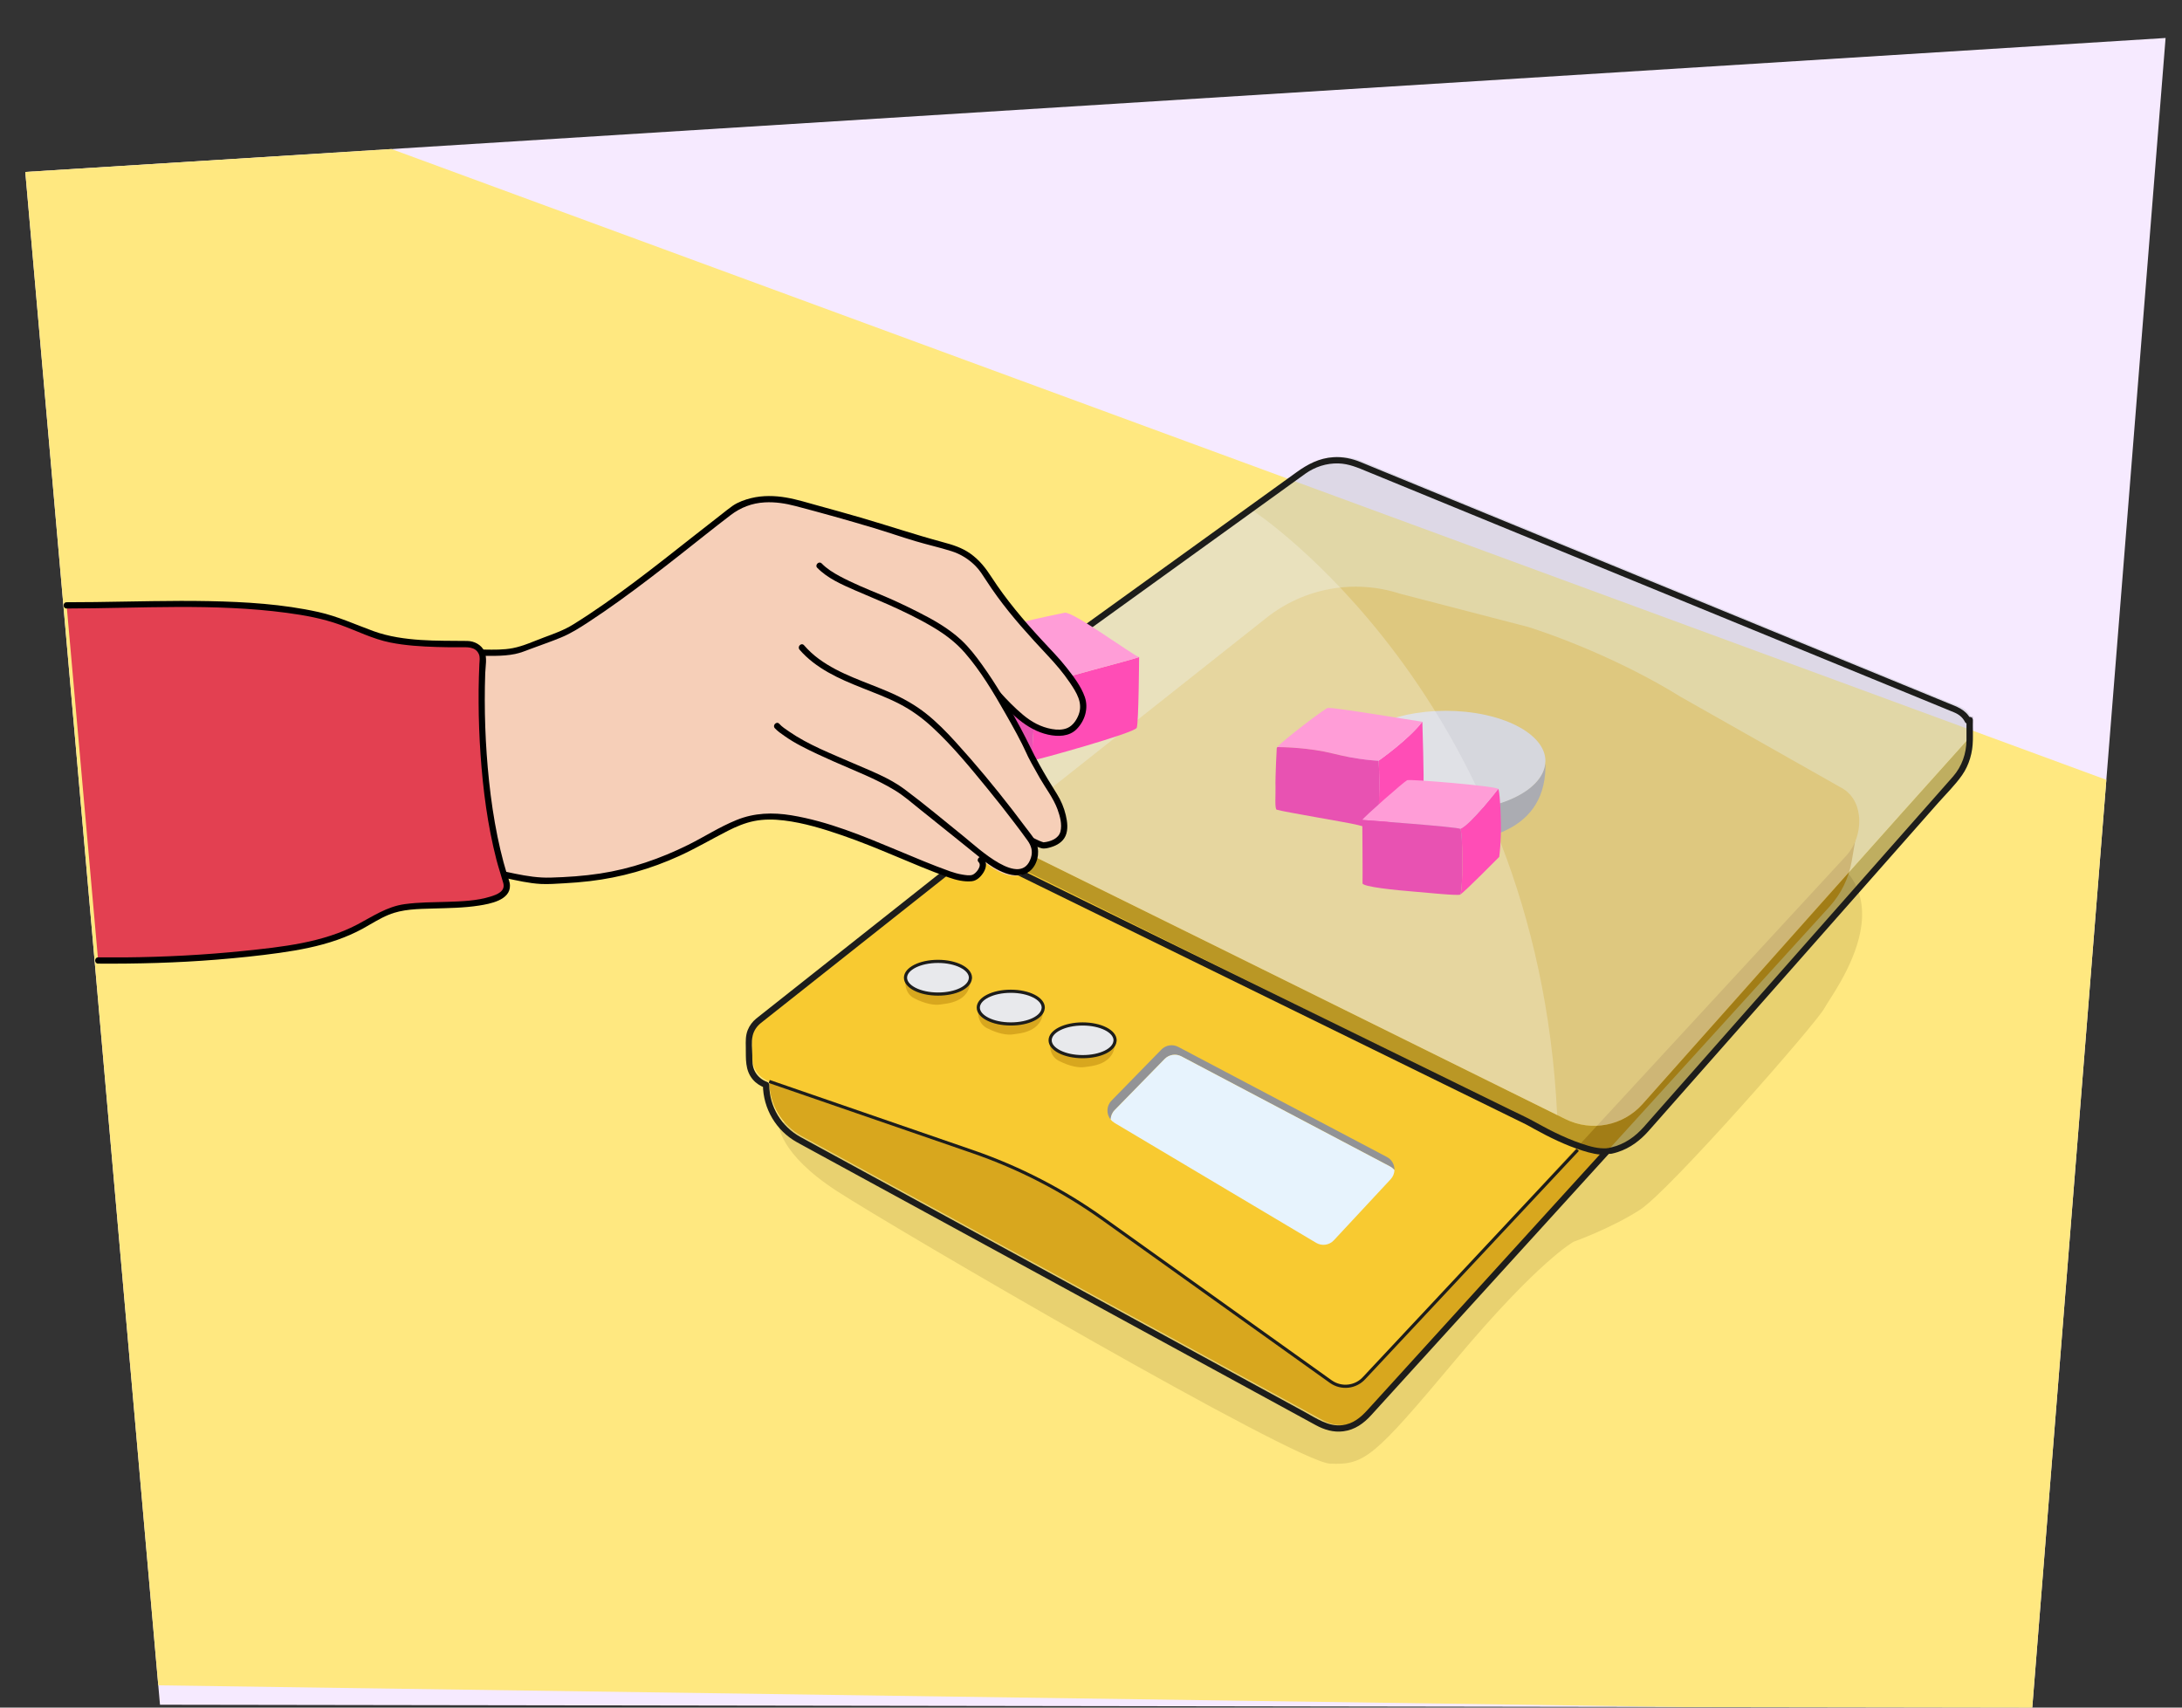
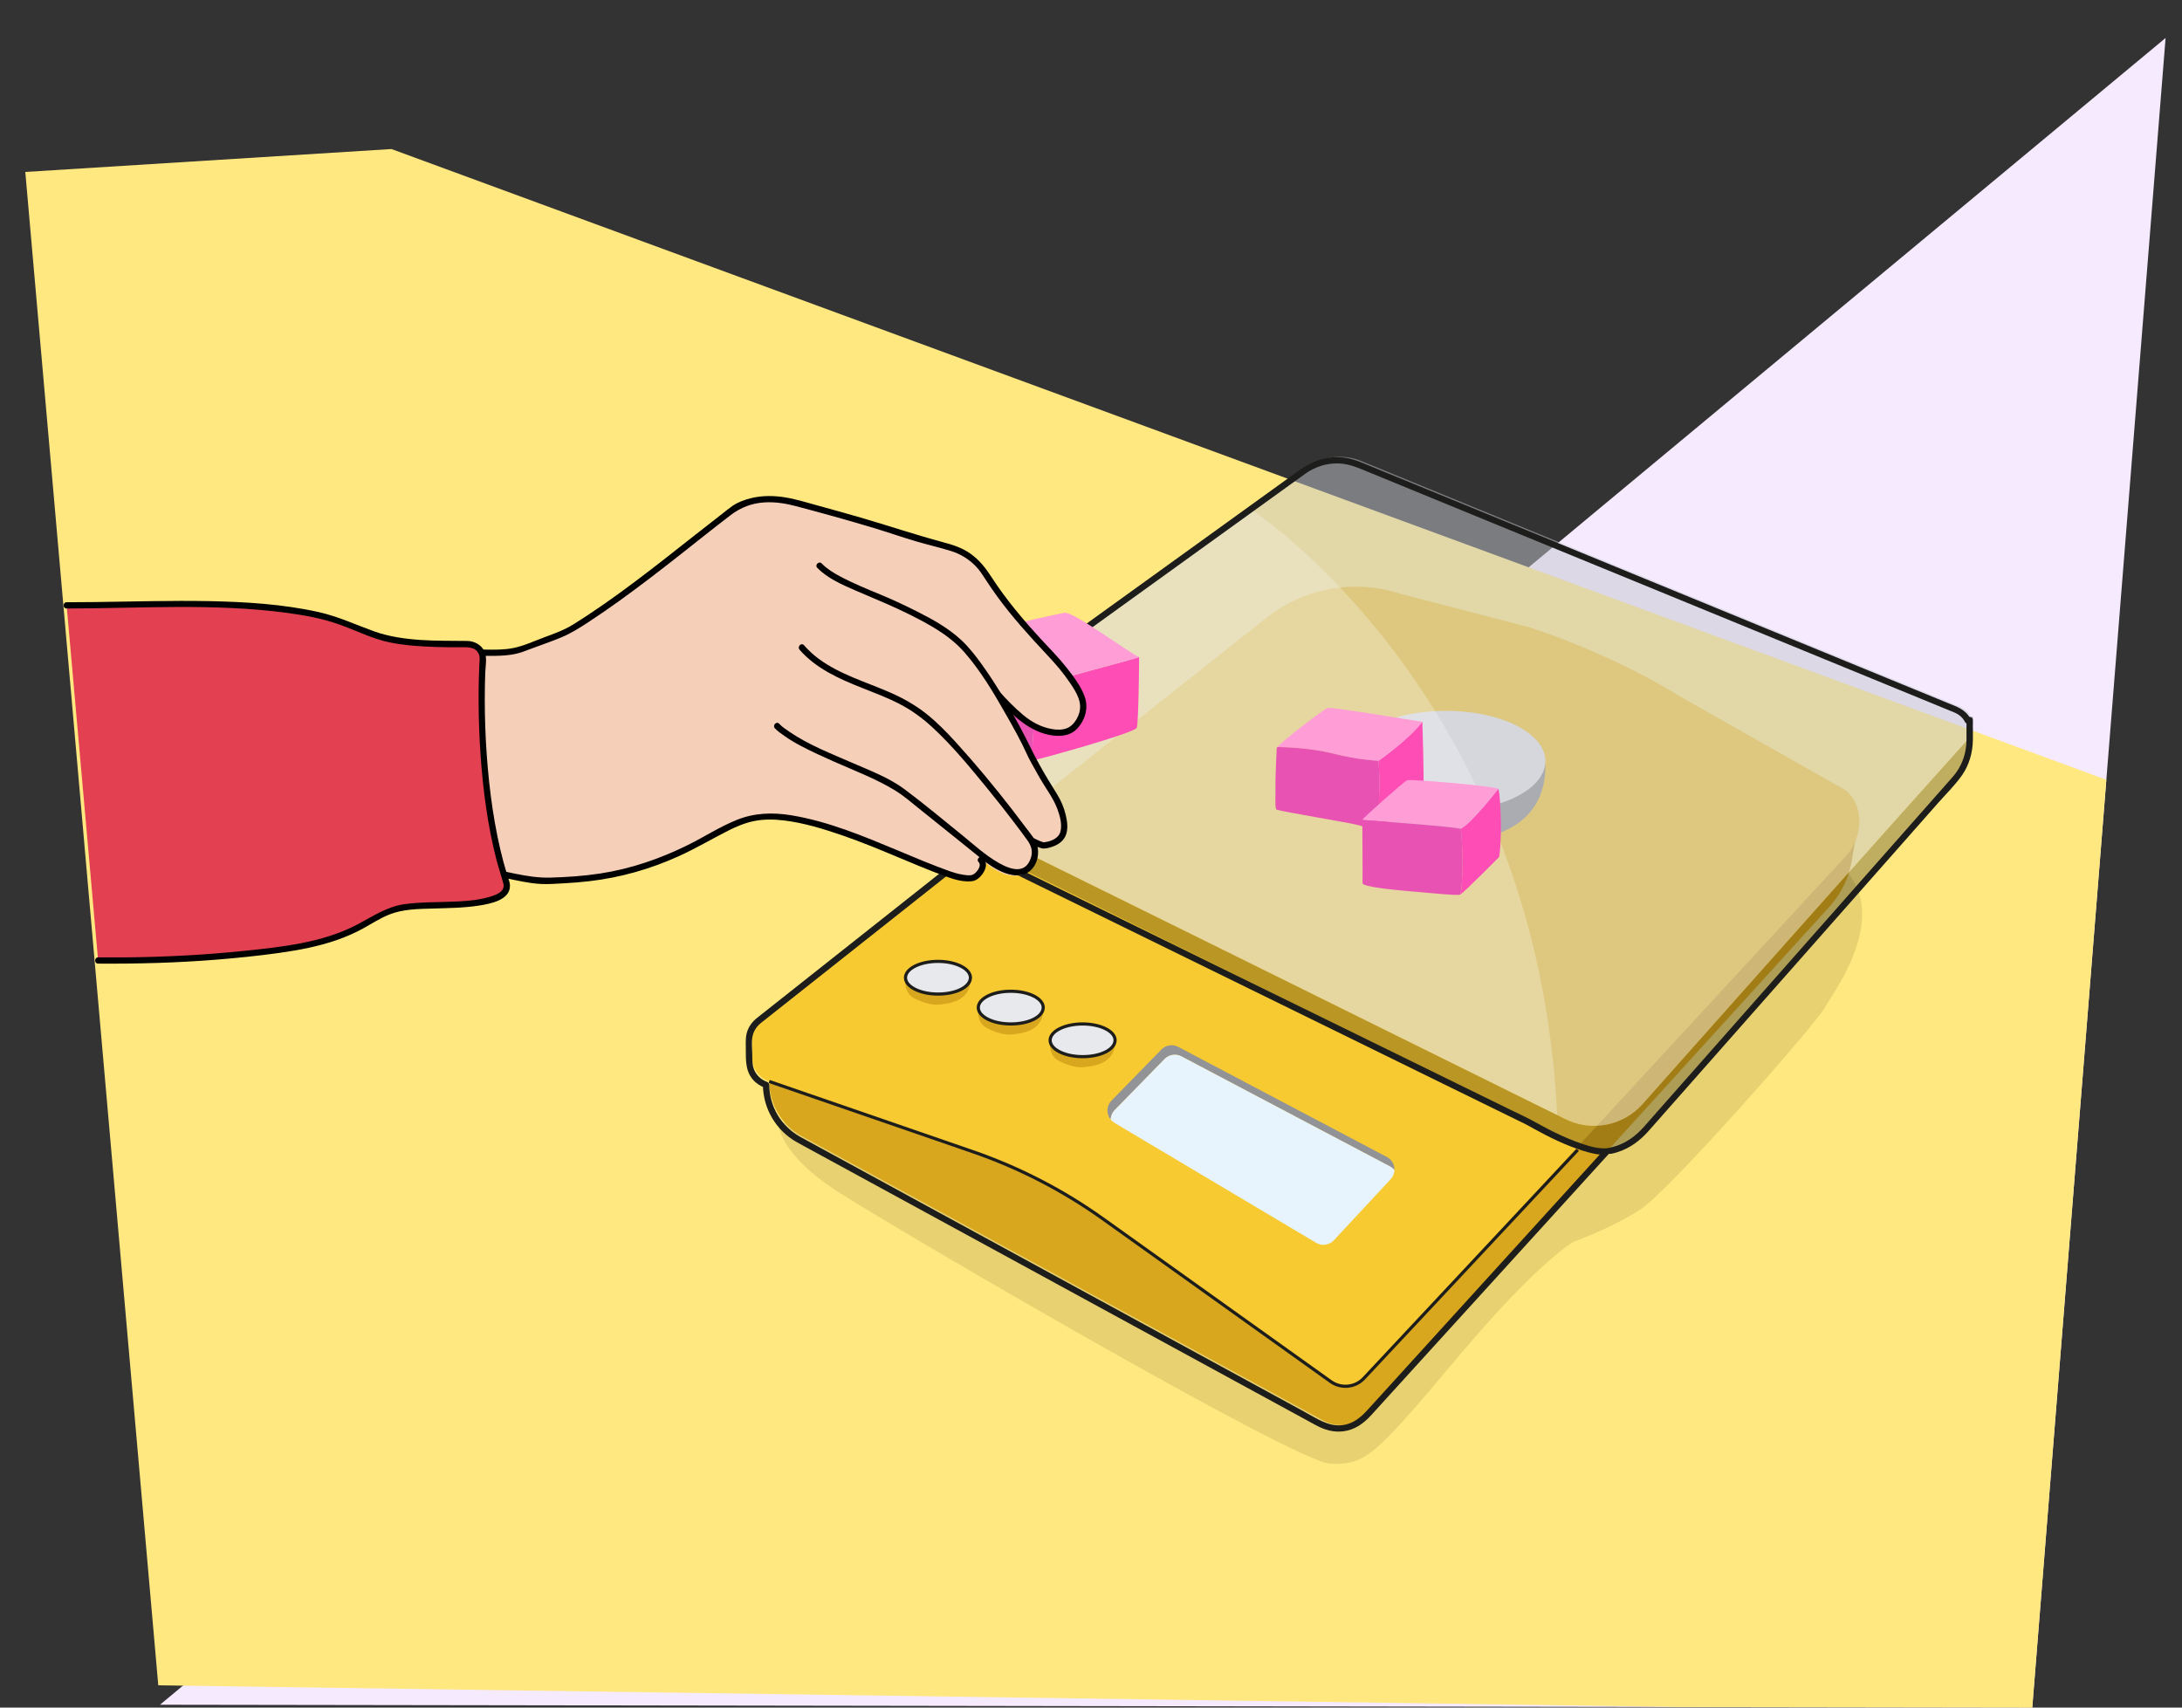
<svg xmlns="http://www.w3.org/2000/svg" viewBox="0 0 690 540">
  <rect x="0" y="0" width="690" height="540" fill="#333333" stroke="none" />
  <defs>
    <style>
      .cls-1 {
        fill: #f6cfb8;
      }

      .cls-2, .cls-3 {
        opacity: .5;
      }

      .cls-2, .cls-4 {
        fill: #c4c6ce;
      }

      .cls-5 {
        fill: none;
        stroke: #1d1d1b;
        stroke-miterlimit: 10;
      }

      .cls-6 {
        fill: #e34051;
      }

      .cls-7 {
        fill: #fff;
        mix-blend-mode: lighten;
        opacity: .25;
      }

      .cls-8 {
        fill: #1d1d1b;
      }

      .cls-9 {
        isolation: isolate;
      }

      .cls-10 {
        fill: #ffe880;
      }

      .cls-11 {
        fill: #ff4db6;
      }

      .cls-12 {
        fill: #d8a71e;
      }

      .cls-13 {
        fill: #f8ca31;
      }

      .cls-14 {
        fill: #e7f3fd;
      }

      .cls-15 {
        fill: #ff9dd7;
      }

      .cls-16 {
        fill: #e8e9ec;
      }

      .cls-17 {
        fill: #f6eaff;
      }

      .cls-18 {
        fill: #e852b2;
      }

      .cls-19 {
        fill: #929396;
      }

      .cls-20 {
        fill: #e8d170;
      }

      .cls-21 {
        clip-path: url(#clippath);
      }
    </style>
    <clipPath id="clippath">
      <path id="Path_2271-2" data-name="Path 2271" class="cls-17" d="M684.81,12.01l-42.16,527.99-592.06-.9L8,54.38,684.81,12.01Z" />
    </clipPath>
  </defs>
  <g class="cls-9">
    <g id="Stick_figures_en_schetsen" data-name="Stick figures en schetsen">
      <g>
        <g>
-           <path id="Path_2271" data-name="Path 2271" class="cls-17" d="M684.81,12.01l-42.16,527.99-592.06-.9L8,54.38,684.81,12.01Z" />
+           <path id="Path_2271" data-name="Path 2271" class="cls-17" d="M684.81,12.01l-42.16,527.99-592.06-.9Z" />
          <g class="cls-21">
            <polygon class="cls-10" points="-332.34 527.52 -391.28 -142.33 1111.06 410.28 1095.87 547.85 -332.34 527.52" />
            <path class="cls-20" d="M246.25,355.62s0,9.09,18.35,21.01c18.35,11.93,145.02,85.77,155.99,86.23s13.72-1.83,39.86-33.02c26.14-31.19,37.15-37.15,37.15-37.15,0,0,11.66-4.13,20.97-10.09,9.31-5.96,56.09-59.3,58.38-63.82,2.29-4.52,32.11-42.13-12.38-53.6-44.49-11.47-318.31,90.44-318.31,90.44Z" />
          </g>
        </g>
        <g>
          <path class="cls-12" d="M243.26,342h0c0,7.21,3.94,13.83,10.26,17.28l164.95,89.94c4.83,2.63,10.83,1.62,14.53-2.45l145.53-160.05c3.68-4.05,6.12-9.06,7.04-14.46l2.35-13.77-344.65,83.5Z" />
          <path class="cls-13" d="M237.9,334.47c0-2.11-.04-4.41-.08-6.3-.05-2.49,1.07-4.86,3.02-6.41l159.7-126.43c11.89-9.41,27.69-12.26,42.12-7.6l40.73,10.58c15.84,5.12,33.86,13.22,47.99,22.01l51.47,29.13c6.75,4.2,6.44,14.98,1.18,20.94l-152.58,165.3c-2.71,3.06-7.29,3.58-10.62,1.21l-72.05-51.47c-12.65-9.03-26.53-16.19-41.22-21.26l-64.31-22.18c-3.21-1.11-5.35-4.13-5.36-7.52Z" />
        </g>
        <g>
          <path class="cls-19" d="M368.28,334.89c1.39-1.42,3.55-1.76,5.31-.83l65.98,34.82c.56.3,1.02.69,1.39,1.15.06-1.65-.78-3.3-2.39-4.15l-65.98-34.82c-1.76-.93-3.92-.59-5.31.83l-15.8,16.17c-1.65,1.69-1.66,4.27-.27,5.98.04-1.07.45-2.14,1.27-2.98l15.8-16.17Z" />
          <path class="cls-14" d="M352.39,355.07l63.81,37.96c1.82,1.08,4.14.75,5.59-.8l17.97-19.31c.77-.83,1.16-1.86,1.2-2.89-.37-.45-.83-.85-1.39-1.15l-65.98-34.82c-1.76-.93-3.92-.59-5.31.83l-15.8,16.17c-.82.84-1.23,1.91-1.27,2.98.32.39.72.74,1.19,1.02Z" />
        </g>
        <g class="cls-3">
          <polygon class="cls-4" points="283.09 243.99 283.1 244 283.1 243.99 283.09 243.99" />
          <path class="cls-3" d="M623.22,226.72c1.09,2.28.84,5.13-1.04,7.21-19.38,21.45-78.63,88.08-102.76,115.22-6.13,6.9-16.12,8.85-24.39,4.75-42.85-21.22-171.47-84.89-208.36-102.89-1.03-.5-1.84-1.22-2.44-2.06l.27,1.18c.9,3.95,3.53,7.28,7.15,9.08l205.96,102.02c7.92,3.92,17.49,2.04,23.34-4.58l98.38-111.49c2.92-3.31,4.54-7.58,4.54-12v-6.56l-.65.11Z" />
          <path class="cls-19" d="M284.23,248.96l-1.13-4.96c-.3,1.72.1,3.52,1.13,4.96Z" />
        </g>
        <g>
          <path class="cls-12" d="M296.61,314.37c-5.67,0-10.27-2.31-10.27-5.17,0,0-.84,4.62,2.69,6.46,3.53,1.84,6.6,2.3,8.29,2,1.69-.31,9.46-.46,9.56-7.83,0-.13-.02-.24-.03-.36-.28,2.73-4.75,4.9-10.24,4.9Z" />
          <path class="cls-16" d="M296.61,304.02c-5.67,0-10.27,2.32-10.27,5.17s4.6,5.17,10.27,5.17,9.96-2.17,10.24-4.9c0-.09.03-.18.03-.27,0-2.86-4.6-5.17-10.27-5.17Z" />
        </g>
        <g>
          <path class="cls-19" d="M457.18,256.52c-17.41,0-31.52-7.1-31.52-15.87,0,0-2.58,14.19,8.25,19.84,10.83,5.65,20.26,7.07,25.44,6.12,5.18-.94,29.03-1.41,29.36-24.03,0-.39-.05-.74-.08-1.1-.87,8.37-14.59,15.03-31.44,15.03Z" />
          <path class="cls-16" d="M457.18,224.78c-17.41,0-31.52,7.11-31.52,15.87s14.11,15.87,31.52,15.87,30.57-6.66,31.44-15.03c.03-.28.08-.56.08-.84,0-8.76-14.11-15.87-31.52-15.87Z" />
        </g>
        <g>
          <path class="cls-12" d="M319.63,323.81c-5.67,0-10.27-2.31-10.27-5.17,0,0-.84,4.62,2.69,6.46,3.53,1.84,6.6,2.3,8.29,2,1.69-.31,9.46-.46,9.56-7.83,0-.13-.02-.24-.03-.36-.28,2.73-4.75,4.9-10.24,4.9Z" />
          <path class="cls-16" d="M319.63,313.47c-5.67,0-10.27,2.32-10.27,5.17s4.6,5.17,10.27,5.17,9.96-2.17,10.24-4.9c0-.09.03-.18.03-.27,0-2.86-4.6-5.17-10.27-5.17Z" />
        </g>
        <g>
          <path class="cls-12" d="M342.35,334.15c-5.67,0-10.27-2.31-10.27-5.17,0,0-.84,4.62,2.69,6.46,3.53,1.84,6.6,2.3,8.29,2,1.69-.31,9.46-.46,9.56-7.83,0-.13-.02-.24-.03-.36-.28,2.73-4.75,4.9-10.24,4.9Z" />
          <path class="cls-16" d="M342.35,323.81c-5.67,0-10.27,2.32-10.27,5.17s4.6,5.17,10.27,5.17,9.96-2.17,10.24-4.9c0-.09.03-.18.03-.27,0-2.86-4.6-5.17-10.27-5.17Z" />
          <path class="cls-16" d="M296.61,304.02c-5.67,0-10.27,2.32-10.27,5.17s4.6,5.17,10.27,5.17,9.96-2.17,10.24-4.9c0-.09.03-.18.03-.27,0-2.86-4.6-5.17-10.27-5.17Z" />
          <path class="cls-16" d="M319.63,313.47c-5.67,0-10.27,2.32-10.27,5.17s4.6,5.17,10.27,5.17,9.96-2.17,10.24-4.9c0-.09.03-.18.03-.27,0-2.86-4.6-5.17-10.27-5.17Z" />
          <path class="cls-16" d="M342.35,323.81c-5.67,0-10.27,2.32-10.27,5.17s4.6,5.17,10.27,5.17,9.96-2.17,10.24-4.9c0-.09.03-.18.03-.27,0-2.86-4.6-5.17-10.27-5.17Z" />
          <path class="cls-5" d="M296.61,304.02c-5.67,0-10.27,2.32-10.27,5.17s4.6,5.17,10.27,5.17,9.96-2.17,10.24-4.9c0-.09.03-.18.03-.27,0-2.86-4.6-5.17-10.27-5.17Z" />
          <path class="cls-5" d="M319.63,313.47c-5.67,0-10.27,2.32-10.27,5.17s4.6,5.17,10.27,5.17,9.96-2.17,10.24-4.9c0-.09.03-.18.03-.27,0-2.86-4.6-5.17-10.27-5.17Z" />
          <path class="cls-5" d="M342.35,323.81c-5.67,0-10.27,2.32-10.27,5.17s4.6,5.17,10.27,5.17,9.96-2.17,10.24-4.9c0-.09.03-.18.03-.27,0-2.86-4.6-5.17-10.27-5.17Z" />
        </g>
        <path class="cls-2" d="M623.22,226.72c-.66-1.39-1.83-2.57-3.42-3.23l-189.31-77.69c-5.7-2.34-12.2-1.57-17.2,2.03l-21.47,15.48-106.11,76.51c-1.48,1.07-2.34,2.58-2.62,4.17,0,0,0,0,0,0l1.13,4.96c.6.84,1.41,1.56,2.44,2.06,36.17,17.65,160.52,79.2,205.75,101.59h0c.9.44,1.78.88,2.61,1.29,8.28,4.1,18.26,2.15,24.39-4.75,24.12-27.15,83.38-93.78,102.76-115.22,1.89-2.09,2.13-4.94,1.04-7.21Z" />
        <path class="cls-7" d="M396.08,161.39l-4.26,1.93-106.11,76.51c-1.48,1.07-2.34,2.58-2.62,4.17,0,0,0,0,0,0l1.13,4.96c.6.84,1.41,1.56,2.44,2.06,36.17,17.65,160.52,79.2,205.75,101.59h0c-6.32-132.43-96.33-191.22-96.33-191.22Z" />
        <path class="cls-8" d="M623.08,227.29c-1.51-2.95-4.37-3.83-7.18-4.98l-10.78-4.42-16.87-6.92-21.32-8.75c-8.05-3.3-16.09-6.6-24.14-9.91-8.44-3.46-16.88-6.93-25.33-10.39l-24.88-10.21c-7.6-3.12-15.2-6.24-22.8-9.36-6.36-2.61-12.73-5.22-19.09-7.83-4.58-1.88-9.17-3.76-13.75-5.64-2.26-.93-4.51-1.86-6.77-2.78-2.72-1.11-5.62-1.7-8.57-1.51-4.44.28-8.08,2.21-11.59,4.74-6.23,4.49-12.45,8.98-18.68,13.47-1.6,1.16-3.2,2.31-4.81,3.47l-13.22,9.53c-6.46,4.66-12.92,9.32-19.38,13.97l-22.04,15.89c-7.06,5.09-14.13,10.19-21.19,15.28-5.62,4.05-11.23,8.1-16.85,12.15-2.99,2.16-5.99,4.32-8.98,6.47-1.84,1.33-3.28,2.92-3.75,5.24l.96-.73h0c-.68-.07-1.09.69-.96,1.27-.06-.27-.13.71-.13.94,0,.55.08,1.11.2,1.65.22.95.76,1.7,1.1,2.56.23.58.28,1.28.46,1.88.3,1.01.72,1.99,1.23,2.9,1.49,2.68,3.79,4.71,6.51,6.06,4.16,2.07,8.33,4.13,12.49,6.19,1.5.74,3,1.49,4.5,2.23l-.2-1.57c-2.87,2.27-5.73,4.54-8.6,6.81-6.57,5.2-13.15,10.41-19.72,15.61l-21.99,17.4c-5.14,4.07-10.29,8.14-15.43,12.21-.8.64-1.62,1.26-2.41,1.91-1.18.97-2.1,2.2-2.67,3.62-.71,1.77-.64,3.56-.61,5.42.06,3.66-.3,7.25,2.23,10.23,1.04,1.23,2.41,2.08,3.91,2.63l-.73-.96c.07,7.56,4.18,14.5,10.79,18.17.79.44,1.6.87,2.39,1.31,4.81,2.62,9.62,5.25,14.43,7.87,7.99,4.36,15.98,8.71,23.97,13.07,9.87,5.38,19.75,10.77,29.62,16.15l31.17,17c9.5,5.18,19,10.36,28.51,15.54l22.23,12.12,11.72,6.39c2.7,1.47,5.58,2.35,8.71,1.95,3.68-.47,6.47-2.51,8.87-5.16l13.26-14.59c7.44-8.18,14.88-16.36,22.32-24.54,7.59-8.35,15.19-16.7,22.78-25.05,4.97-5.46,9.94-10.93,14.9-16.39l1.52-1.67c.09-.1.21-.29.33-.36.02-.01.03-.04.05-.05-.36.17.79.03.89.01.63-.14,1.25-.3,1.86-.5,3.88-1.25,7.06-3.63,9.73-6.65l10.31-11.68c6.37-7.21,12.73-14.43,19.1-21.64,7.72-8.75,15.45-17.5,23.17-26.25s14.84-16.82,22.27-25.23c5.55-6.29,11.1-12.57,16.64-18.86,2.55-2.89,5.45-5.71,7.67-8.89s3.39-7.19,3.4-11.16c0-2.09,0-4.19,0-6.28,0-.7-.64-1.07-1.27-.96l-.65.11c-1.27.22-.73,2.14.53,1.93l.65-.11-1.27-.96c0,2.11,0,4.22,0,6.33-.02,4.25-1.45,8.3-4.24,11.52-.61.71-1.24,1.41-1.86,2.11-4.13,4.68-8.25,9.35-12.38,14.03-6.71,7.6-13.41,15.2-20.12,22.8-7.71,8.74-15.43,17.48-23.14,26.22-7.15,8.11-14.31,16.22-21.46,24.32l-15.09,17.1-3.69,4.19c-2.79,3.16-6.15,5.53-10.31,6.52-1.09.26-1.84.25-2.55,1.03l-1.49,1.64-5.91,6.5c-6.57,7.23-13.14,14.46-19.72,21.68-7.8,8.58-15.61,17.16-23.41,25.75l-18.87,20.76-5.15,5.66c-2.19,2.41-4.58,4.43-8.01,4.83-4.41.52-8.24-2.21-11.93-4.22-5.86-3.19-11.72-6.39-17.58-9.58-8.56-4.67-17.13-9.34-25.69-14.01-10.08-5.5-20.16-10.99-30.24-16.49s-20.32-11.08-30.48-16.62c-9.07-4.95-18.15-9.9-27.22-14.84-6.56-3.58-13.13-7.16-19.69-10.74-2.84-1.55-5.68-3.08-8.51-4.64-6.03-3.34-9.78-9.56-9.85-16.47,0-.47-.31-.81-.73-.96-1.58-.58-2.9-1.68-3.73-3.15-.94-1.66-.89-3.4-.9-5.25-.02-2.01-.35-4.25.12-6.21.38-1.6,1.29-2.92,2.55-3.96.75-.62,1.53-1.21,2.3-1.82l14.68-11.62c7.13-5.65,14.27-11.29,21.4-16.94l19.71-15.6,6.67-5.28c1.06-.84,2.29-1.62,3.25-2.57.04-.04.1-.08.14-.11.49-.39.33-1.31-.2-1.57-3.44-1.71-6.89-3.41-10.33-5.12-3.78-1.87-8.6-3.53-11.3-6.91-1.28-1.59-2.04-3.44-2.49-5.42-.19-.82-.56-1.33-.9-2.1-.31-.69-.46-1.45-.48-2.21,0-.48.17-.99.06-1.47l-.96,1.27h0c.41.04.88-.34.96-.73.66-3.26,4.2-5.04,6.71-6.85,4.56-3.29,9.13-6.58,13.69-9.87,6.53-4.71,13.06-9.42,19.59-14.13,7.3-5.26,14.59-10.52,21.89-15.79l20.86-15.04,16.42-11.84,8.59-6.19c3.58-2.58,7.16-5.16,10.74-7.75l9.54-6.88c.57-.41,1.13-.82,1.7-1.23,3.05-2.16,6.66-3.33,10.42-3.23,3.33.09,6.18,1.36,9.17,2.59l10.65,4.37c5.58,2.29,11.15,4.58,16.73,6.87l21.06,8.64c7.96,3.26,15.91,6.53,23.87,9.79,8.36,3.43,16.72,6.86,25.08,10.29,8.24,3.38,16.47,6.76,24.71,10.14,7.62,3.13,15.23,6.25,22.85,9.38,6.39,2.62,12.79,5.25,19.18,7.87l14.04,5.76,7.3,3c1.51.62,2.72,1.52,3.5,3.05.59,1.15,2.31.14,1.73-1.01Z" />
        <path class="cls-5" d="M498.92,363.62l-67.47,72.08c-2.71,3.06-7.29,3.58-10.62,1.21l-72.05-51.47c-12.65-9.03-26.53-16.19-41.22-21.26l-64.31-22.18" />
        <path class="cls-8" d="M306.87,269.44c1.89.93,3.77,1.85,5.66,2.78,5.08,2.49,10.16,4.98,15.24,7.47l22.2,10.88c8.84,4.34,17.69,8.67,26.53,13.01,9.42,4.62,18.84,9.24,28.25,13.85s18.24,8.94,27.35,13.41c7.94,3.9,15.89,7.79,23.83,11.69l17.69,8.67,8.93,4.38c.85.42,1.66.91,2.49,1.37,4.91,2.71,10.04,5.23,15.4,6.92,2.44.77,5.09,1.45,7.67,1.25,1.28-.1,1.29-2.1,0-2-2.66.2-5.34-.57-7.84-1.41-2.97-.99-5.84-2.25-8.65-3.61-2.57-1.24-5.02-2.66-7.54-3.99-2.19-1.16-4.46-2.19-6.68-3.28-5.31-2.6-10.62-5.21-15.93-7.81-7.53-3.69-15.07-7.39-22.6-11.08-8.89-4.36-17.79-8.72-26.68-13.08-9.43-4.62-18.85-9.24-28.28-13.86-9.02-4.42-18.04-8.84-27.06-13.27-7.79-3.82-15.57-7.64-23.36-11.45-5.69-2.79-11.38-5.58-17.07-8.37-2.73-1.34-5.46-2.7-8.2-4.02-.12-.06-.24-.12-.36-.18-1.15-.56-2.17,1.16-1.01,1.73h0Z" />
        <g>
          <path class="cls-1" d="M324.88,209.77c3.42.19,6.81,1.21,9.77,2.96,1.22.72,2.4,1.59,3.18,2.76.93,1.4,1.73,2.76,1.9,4.41.23,2.14-1.05,4.1-1.81,4.25" />
          <path d="M324.88,210.76c2.03.12,4.02.54,5.92,1.23,1.78.65,3.64,1.54,5.08,2.8,1.31,1.15,2.4,2.94,2.77,4.65.18.84.13,1.69-.17,2.5-.13.34-.3.69-.53.98-.07.09-.16.19-.26.26-.17.13-.1.04-.05.02-1.23.34-.71,2.26.53,1.91,1.8-.5,2.57-3.09,2.57-4.72-.01-2.22-1.24-4.5-2.64-6.16-1.48-1.76-3.71-2.89-5.79-3.76-2.37-.99-4.88-1.53-7.44-1.69-1.27-.08-1.27,1.9,0,1.98h0Z" />
        </g>
        <g>
          <path class="cls-11" d="M360.22,207.79s-.14,20.99-.76,22.37c-.76,1.69-31.84,10.26-32.7,10.26-1.14-4.35,1.69-23.64,1.69-23.64,6.7-2.34,28.82-7.91,31.76-8.99Z" />
          <path class="cls-15" d="M336.68,193.77c2.56-.54,21.55,13.48,23.54,14.03-2.94,1.08-25.06,6.65-31.76,8.99,0,0-6.35-3.25-9.64-5.73s-10.05-8.67-10.17-8.78l-.34-.03c1.14-3.1,25.85-7.95,28.37-8.48Z" />
          <path class="cls-18" d="M328.46,216.79s-2.83,19.29-1.69,23.64c-.85,0-19.33-14.25-19.21-15.7.11-1.21.71-22.33.71-22.33,0-.05.02-.1.04-.15l.34.03c.13.12,6.89,6.31,10.17,8.78s9.64,5.73,9.64,5.73Z" />
        </g>
        <g>
          <path class="cls-1" d="M32.59,280.75c28.92,2.98,83.98-10.21,112.9-7.22,5.13.53,17.15,5.21,22.3,5.12,21.1-.38,38.23-3.67,56.62-13.72,4.36-2.39,8.71-4.99,13.58-6.06,5.59-1.23,11.45-.37,17.04.97,16.56,3.98,29.36,10.9,45.37,16.74,2.11.77,5.22,1.5,7.43,1.14,1.27-.21,4.61-3.88,2.54-5.7l-.65-.32s.02-.12.07-.32c.95.82,1.5,1.3,1.5,1.3,2.72,1.97,5.64,4.01,8.99,4.27,3.35.26,5.03-1.32,6.06-4.86.46-1.58-.07-3.67-1-5.06-.69-1.03-1.41-2.04-2.11-3.06,2.38,1.7,4.13,3.8,7.02,3.45,2.92-.35,5.82-1.6,6.32-4.46.64-3.67-1.23-8.76-3.36-11.87-1.95-2.84-6.77-11.45-7.3-12.76-.41-1.01-4.76-9.77-10.16-18.64h0c2.92,3.22,8.18,8.67,12.17,10.42,3.99,1.75,9.44,2.85,12.26-.39,2.52-2.9,3.38-6.25,1.8-9.78-1.59-3.53-5.59-8.83-8.26-11.67-8.3-8.84-15.03-16.03-21.5-26.25-2.22-3.5-3.83-4.86-7.31-7.13-2.65-1.73-10.42-3.1-17.28-5.38-12.08-4.02-24.9-7.48-35.2-10.27-4.49-1.21-12.49-2.86-19.9,1.54-11.93,8.92-33.21,27.04-51.39,38.13-3.38,2.06-11.22,4.49-14.89,6.01-3.41,1.42-7.22,1.6-10.93,1.57-21.94-.16-109.16-4.78-131.08-5.71" />
          <g>
-             <path class="cls-1" d="M24.23,200.79c21.92.93,108.95,5.46,130.89,5.63,3.71.03,7.52-.16,10.93-1.57,3.66-1.52,11.51-3.95,14.89-6.01,18.18-11.09,39.47-29.21,51.39-38.13,7.41-4.4,15.42-2.75,19.9-1.54,10.3,2.78,23.11,6.25,35.2,10.27,6.85,2.28,14.63,3.65,17.28,5.38,3.48,2.27,5.1,3.63,7.31,7.13,6.47,10.22,13.2,17.41,21.5,26.25,2.66,2.84,6.67,8.13,8.26,11.67s.73,6.88-1.8,9.78c-2.82,3.24-8.27,2.15-12.26.39-3.99-1.75-9.24-7.2-12.17-10.42" />
            <path d="M24.23,201.78c7.68.33,15.35.71,23.03,1.08,11.28.54,22.56,1.09,33.83,1.62,11.96.57,23.93,1.12,35.89,1.63,9.73.42,19.47.82,29.2,1.11,3.49.1,7,.23,10.49.18,2.09-.03,4.2-.17,6.25-.59,1.74-.36,3.35-1.03,5-1.65,3.19-1.2,6.42-2.28,9.56-3.59s5.78-3,8.54-4.8c3.31-2.16,6.55-4.41,9.76-6.71,6.5-4.67,12.84-9.56,19.13-14.5,5.38-4.22,10.7-8.52,16.13-12.66,3.18-2.43,6.75-3.8,10.77-4.03,3.3-.19,6.57.32,9.76,1.16,8.28,2.17,16.53,4.48,24.73,6.94,4.41,1.33,8.77,2.84,13.18,4.16,3.78,1.13,7.64,1.98,11.4,3.17,2.92.92,5.53,2.56,7.68,4.76,1.27,1.3,2.21,2.82,3.2,4.34,1.14,1.77,2.33,3.5,3.57,5.2,4.77,6.57,10.25,12.58,15.79,18.5,2.6,2.77,5.06,5.61,7.19,8.77s4.19,6.4,2.79,10.12c-.63,1.68-1.85,3.49-3.54,4.22-1.52.67-3.3.62-4.91.34-3.49-.61-6.45-2.24-9.14-4.49s-4.98-4.63-7.26-7.14c-.86-.94-2.26.46-1.4,1.4,4.59,5.04,9.67,10.47,16.58,12,3.07.68,6.67.65,9.02-1.73,2.63-2.66,3.84-6.62,2.58-10.21-1.18-3.36-3.53-6.41-5.7-9.18-2.44-3.13-5.25-5.93-7.93-8.85-5.74-6.22-11.2-12.66-15.81-19.77-1.93-2.98-3.87-5.49-6.8-7.55-2.68-1.88-5.57-2.76-8.71-3.6-8.74-2.36-17.3-5.24-25.99-7.77-4.33-1.26-8.68-2.47-13.03-3.66-3.46-.94-6.92-2.05-10.46-2.66s-7.42-.71-11.05.18c-2,.49-4.14,1.25-5.85,2.42-1.17.8-2.28,1.73-3.4,2.6-12.31,9.51-24.31,19.43-37.07,28.34-3.28,2.29-6.6,4.51-10,6.61-2.84,1.76-5.98,2.9-9.11,4.05s-6.56,2.77-9.95,3.42c-2.95.57-5.98.51-8.97.46-8.53-.13-17.06-.49-25.59-.83-11.87-.48-23.74-1.01-35.62-1.56s-24.14-1.14-36.2-1.72c-9.12-.44-18.24-.89-27.36-1.3-1.41-.06-2.82-.13-4.23-.19-1.27-.05-1.27,1.93,0,1.98h0Z" />
          </g>
          <g>
            <path class="cls-1" d="M259.16,178.88c3.28,3.46,9.57,5.98,13.93,7.92,6.32,2.81,5.97,2.35,12.19,5.36,6.11,2.95,12.3,5.95,17.4,10.4,9.43,8.22,22.29,33.91,23.02,35.7.54,1.32,5.36,9.92,7.3,12.76,2.13,3.11,4,8.2,3.36,11.87-.5,2.86-3.4,4.11-6.32,4.46s-54.5-30.37-56.9-32.08" />
            <path d="M258.46,179.58c3.25,3.33,7.74,5.26,11.92,7.1,3.47,1.52,6.98,2.93,10.44,4.47,4.82,2.15,9.65,4.46,14.19,7.16,3.76,2.23,7.23,4.82,10.1,8.13,5.02,5.77,9.01,12.49,12.78,19.11,2.44,4.28,4.9,8.63,6.93,13.13-.16-.36.03.09.1.23.09.2.19.39.28.58.29.58.6,1.16.91,1.73.88,1.62,1.78,3.22,2.7,4.82,1.86,3.23,4.28,6.34,5.58,9.85.78,2.13,1.54,4.8.95,7.07s-3.2,3.21-5.29,3.4c-.3.03.18.05-.09,0-.19-.04-.38-.11-.56-.18-.59-.21-.84-.33-1.48-.63-4.07-1.89-7.99-4.11-11.91-6.29-5.52-3.07-11-6.22-16.47-9.4-8.42-4.89-16.88-9.75-25.12-14.94-.26-.16-.52-.33-.77-.5-1.05-.73-2.04.98-1,1.71,2.37,1.67,4.97,3.07,7.46,4.56,5.09,3.05,10.19,6.06,15.31,9.05,9.99,5.84,19.97,11.89,30.38,16.98,1.13.55,2.32,1.21,3.54,1.52,1,.25,2.09-.07,3.04-.35,1.9-.57,3.73-1.67,4.56-3.54.9-2,.58-4.49.09-6.56-.55-2.35-1.52-4.66-2.8-6.7-1.94-3.07-3.81-6.16-5.57-9.34-2.11-3.79-3.74-7.44-5.92-11.5-3.67-6.85-7.59-13.63-12.13-19.95-2.02-2.82-4.18-5.63-6.74-7.99-4.02-3.7-8.87-6.42-13.72-8.86-3.89-1.96-7.82-3.82-11.84-5.48-4.31-1.77-8.69-3.57-12.79-5.77-2.05-1.1-4.04-2.34-5.67-4.01-.89-.91-2.29.49-1.4,1.4h0Z" />
          </g>
          <g>
            <path class="cls-1" d="M253.56,204.78c4.34,5.07,10.52,8.21,16.71,10.77,6.19,2.55,12.62,4.68,18.27,8.28,5.58,3.56,10.17,8.42,14.57,13.35,8.12,9.11,15.78,18.62,22.93,28.48.98,1.35,1.58,3.42,1.17,5.02-.91,3.58-2.53,5.22-5.89,5.07s-6.34-2.08-9.13-3.95c0,0-24.04-19.41-26.83-21.46-6.33-4.66-22.24-10.16-32.79-15.91-3.11-1.7-6.29-4.14-6.85-4.8" />
            <path d="M252.86,205.48c5.16,5.93,12.47,9.18,19.64,12.02,4,1.59,8.04,3.1,11.87,5.07s7.24,4.45,10.39,7.35c6.46,5.95,12.12,12.9,17.67,19.68,2.9,3.55,5.74,7.15,8.51,10.81,1.34,1.77,2.67,3.54,3.96,5.34,1.22,1.7,1.76,3.46,1.11,5.49-3.13,9.84-16.76-3.11-21.01-6.53-6.31-5.07-12.52-10.33-19.01-15.16-4.86-3.62-10.86-5.86-16.38-8.27-6.8-2.98-14-5.73-20.13-9.97-1.05-.72-2.19-1.46-3.05-2.41s-2.26.46-1.4,1.4,2.06,1.75,3.13,2.5c1.66,1.17,3.39,2.19,5.18,3.13,3.38,1.77,6.85,3.35,10.33,4.89,6.46,2.87,13.24,5.41,19.3,9.1,2.83,1.72,5.29,3.9,7.93,6.01,3.95,3.15,7.89,6.32,11.83,9.49,2.75,2.21,5.5,4.43,8.25,6.65,3.52,2.84,10.27,6.87,14.61,3.45,2.4-1.89,3.29-5.68,2.27-8.49-.72-1.99-2.25-3.67-3.5-5.35-1.37-1.85-2.76-3.68-4.17-5.5-5.72-7.4-11.71-14.62-18.01-21.54-2.91-3.2-5.96-6.31-9.36-9s-7.25-4.85-11.28-6.62c-7.65-3.36-15.92-5.69-22.71-10.73-1.68-1.24-3.21-2.67-4.58-4.24-.84-.96-2.24.44-1.4,1.4h0Z" />
          </g>
          <path d="M30.91,282.19c7.79.79,15.69.45,23.49-.08,9.49-.64,18.94-1.7,28.39-2.79,18.28-2.11,36.74-4.86,55.19-4.7,3.32.03,6.7.09,9.98.62,3.99.64,7.93,1.61,11.89,2.44,3.66.77,7.41,1.66,11.16,1.86,2.44.13,4.94-.08,7.38-.21,2.71-.15,5.42-.36,8.11-.68,9.86-1.16,19.31-3.86,28.34-7.98,5.23-2.39,10.17-5.3,15.28-7.91,2.67-1.36,5.44-2.53,8.38-3.12,3.09-.62,6.31-.56,9.43-.18,6.28.76,12.49,2.67,18.46,4.73,5.52,1.9,10.93,4.12,16.32,6.37,5.7,2.38,11.4,4.83,17.23,6.9,2.3.82,4.89,1.47,7.35,1.22,1.63-.17,2.88-1.44,3.72-2.78.93-1.49,1.2-3.33-.14-4.65-.91-.9-2.31.5-1.4,1.4,1.14,1.13-.75,3.52-1.9,3.98-.9.36-2.3.1-3.23-.05-1.32-.21-2.62-.58-3.88-1.02-5.62-2-11.12-4.35-16.62-6.64-10.83-4.52-21.92-9.17-33.57-11.09-5.91-.97-11.75-.8-17.34,1.48s-10.17,5.32-15.3,7.86c-8.83,4.38-18.11,7.58-27.87,9.07-5.17.79-10.41,1.14-15.64,1.29-3.83.11-7.45-.47-11.2-1.23-7.21-1.45-14.26-3.31-21.64-3.59-8.16-.31-16.34.24-24.47.94-9.42.81-18.82,1.92-28.22,3.01s-18.77,2.2-28.19,3c-8.14.69-16.35,1.23-24.53.89-1.67-.07-3.33-.18-4.99-.35-1.27-.13-1.26,1.85,0,1.98h0Z" />
        </g>
        <g>
          <path class="cls-6" d="M31.03,303.74c15.98.12,32.17-.41,50.87-2.58,11-1.27,22.2-3.01,31.6-7.97,4.01-2.11,7.72-4.81,12.26-5.88,8.6-2.02,25.3.3,32.87-4.25,1.39-.84,1.98-2.52,1.46-4.06-6.96-20.83-8.58-49.87-7.44-70.76.13-2.47-2.13-4.62-4.92-4.57-7.26.12-20.27-.03-27.31-2.26-5.91-1.87-11.43-4.77-17.44-6.32-12.54-3.22-30.01-4.09-42.9-4.07-14.89.02-25.64.39-39.01.4" />
          <path d="M31.03,304.73c12.48.09,24.96-.25,37.4-1.25,6.68-.54,13.35-1.22,19.98-2.15,6.16-.87,12.32-2.03,18.2-4.09,2.8-.98,5.53-2.16,8.14-3.59s5.28-3.18,8.13-4.35c4.41-1.83,9.31-1.85,14.01-1.99s9.75-.18,14.56-.93c3.5-.55,9.94-1.7,9.81-6.37-.03-1.16-.56-2.28-.89-3.37-.41-1.33-.79-2.66-1.15-4-.71-2.66-1.34-5.33-1.89-8.03-1.19-5.83-2.05-11.72-2.68-17.63-1.19-11.31-1.59-22.72-1.21-34.08.07-2.19.69-4.93-.28-6.98s-3.18-3.2-5.42-3.23c-4.9-.07-9.78.02-14.68-.31s-10.1-1.03-14.94-2.79c-5.8-2.11-11.34-4.69-17.39-6.04-11.3-2.51-23.04-3.22-34.58-3.45-12.01-.24-24.04.15-36.05.29-3.01.03-6.01.05-9.02.06-1.27,0-1.28,1.98,0,1.98,23.16-.03,46.56-1.71,69.59,1.37,5.69.76,11.39,1.8,16.81,3.75s10.37,4.52,15.91,5.63c4.85.97,9.83,1.27,14.76,1.42,2.42.08,4.84.1,7.26.09,2.19-.01,4.88-.3,5.99,2.11.46.99.24,2.15.19,3.21-.06,1.33-.11,2.66-.15,3.99-.08,2.67-.11,5.35-.09,8.02.02,5.55.23,11.11.61,16.64.78,11.16,2.23,22.35,5.02,33.2.64,2.5,1.49,4.93,2.17,7.41.72,2.62-2,3.62-4,4.25-4.37,1.37-9.08,1.52-13.62,1.67s-9.11.11-13.61.74c-5.59.78-10.02,3.85-14.9,6.42-10.99,5.78-23.85,7.11-36.01,8.37s-24.94,1.93-37.44,2.04c-2.84.02-5.68.02-8.52,0-1.28,0-1.28,1.97,0,1.98h0Z" />
        </g>
        <g>
          <path class="cls-11" d="M449.78,228.23s.61,19.15.32,20.73-11.46,11.88-13.86,12.59c0,0-.01,0-.02,0l-.09-.32s-.23-5.96,0-10.79c.21-4.34-.21-9.86-.21-9.86,0,0,9.57-6.71,13.85-12.35Z" />
          <path class="cls-15" d="M449.78,228.23c-4.29,5.64-13.85,12.35-13.85,12.35,0,0-6.26-.23-14.5-2.3-7.37-1.86-15.8-2.02-17.5-2.03,1.78-2.16,14.76-11.99,15.88-12.36,1.2-.4,27.94,4.1,29.96,4.35Z" />
          <path class="cls-18" d="M436.14,261.24l.09.32c-2.39.7-4.85-.19-7.65-.85-2.81-.66-22.57-3.96-24.84-4.65-.71-.21-.32-4.73-.39-7.09-.11-3.28.39-12.4.39-12.4.02-.07.08-.18.2-.32,1.7.01,10.13.17,17.5,2.03,8.24,2.07,14.5,2.3,14.5,2.3,0,0,.42,5.52.21,9.86-.23,4.82,0,10.79,0,10.79Z" />
        </g>
        <g>
          <path class="cls-11" d="M474.61,260.02c.1,6.43-.42,10.23-.53,10.97,0,0-11.03,11.17-12.33,11.91.94-1.14.91-19.88,0-20.78,3.26-1.26,12.02-12.64,12.02-12.64.47.47.79,7.08.84,10.54Z" />
          <path class="cls-15" d="M473.76,249.48s-8.75,11.39-12.02,12.64c-.64-.63-30.96-2.82-30.96-2.82.5-.94,13.25-12.15,14.19-12.57s27.89,1.85,28.78,2.74Z" />
          <path class="cls-18" d="M461.75,262.12c.91.9.94,19.63,0,20.78-.74.42-10.86-.63-14.76-.95-5.47-.44-16.21-1.49-16.13-2.64.08-1.14-.07-20.01-.07-20.01,0,0,30.32,2.19,30.96,2.82Z" />
        </g>
      </g>
    </g>
  </g>
</svg>